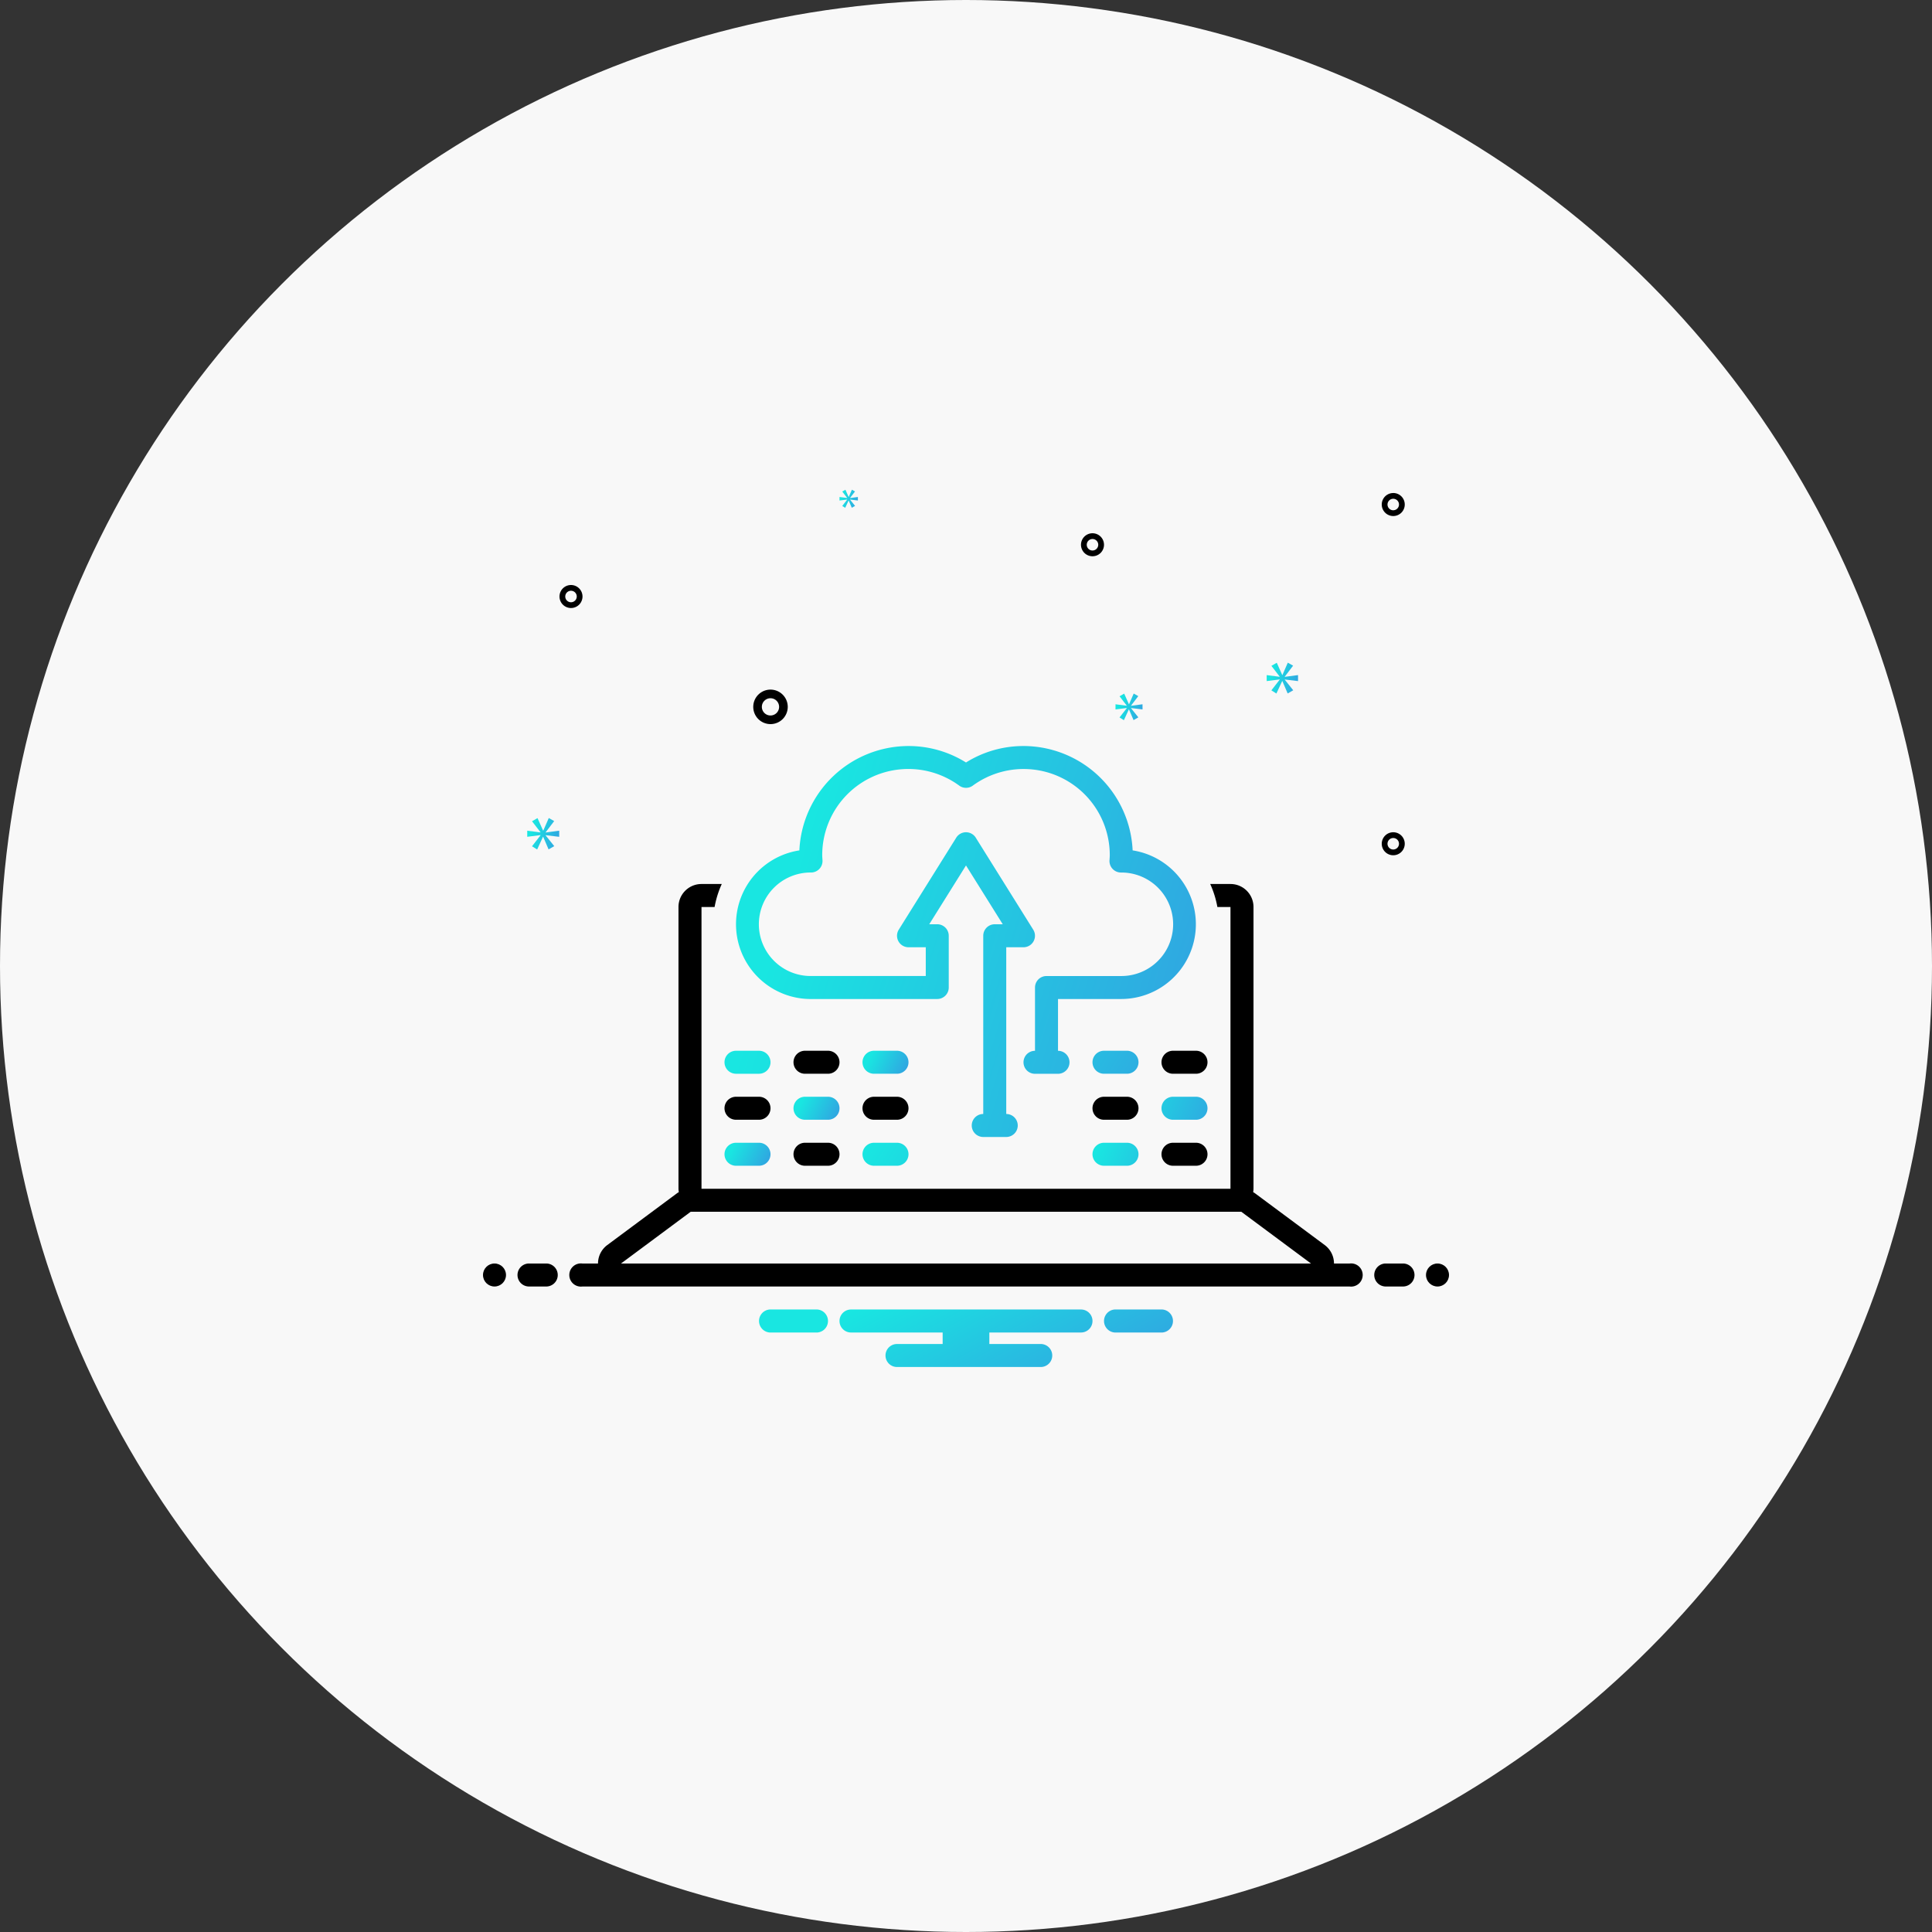
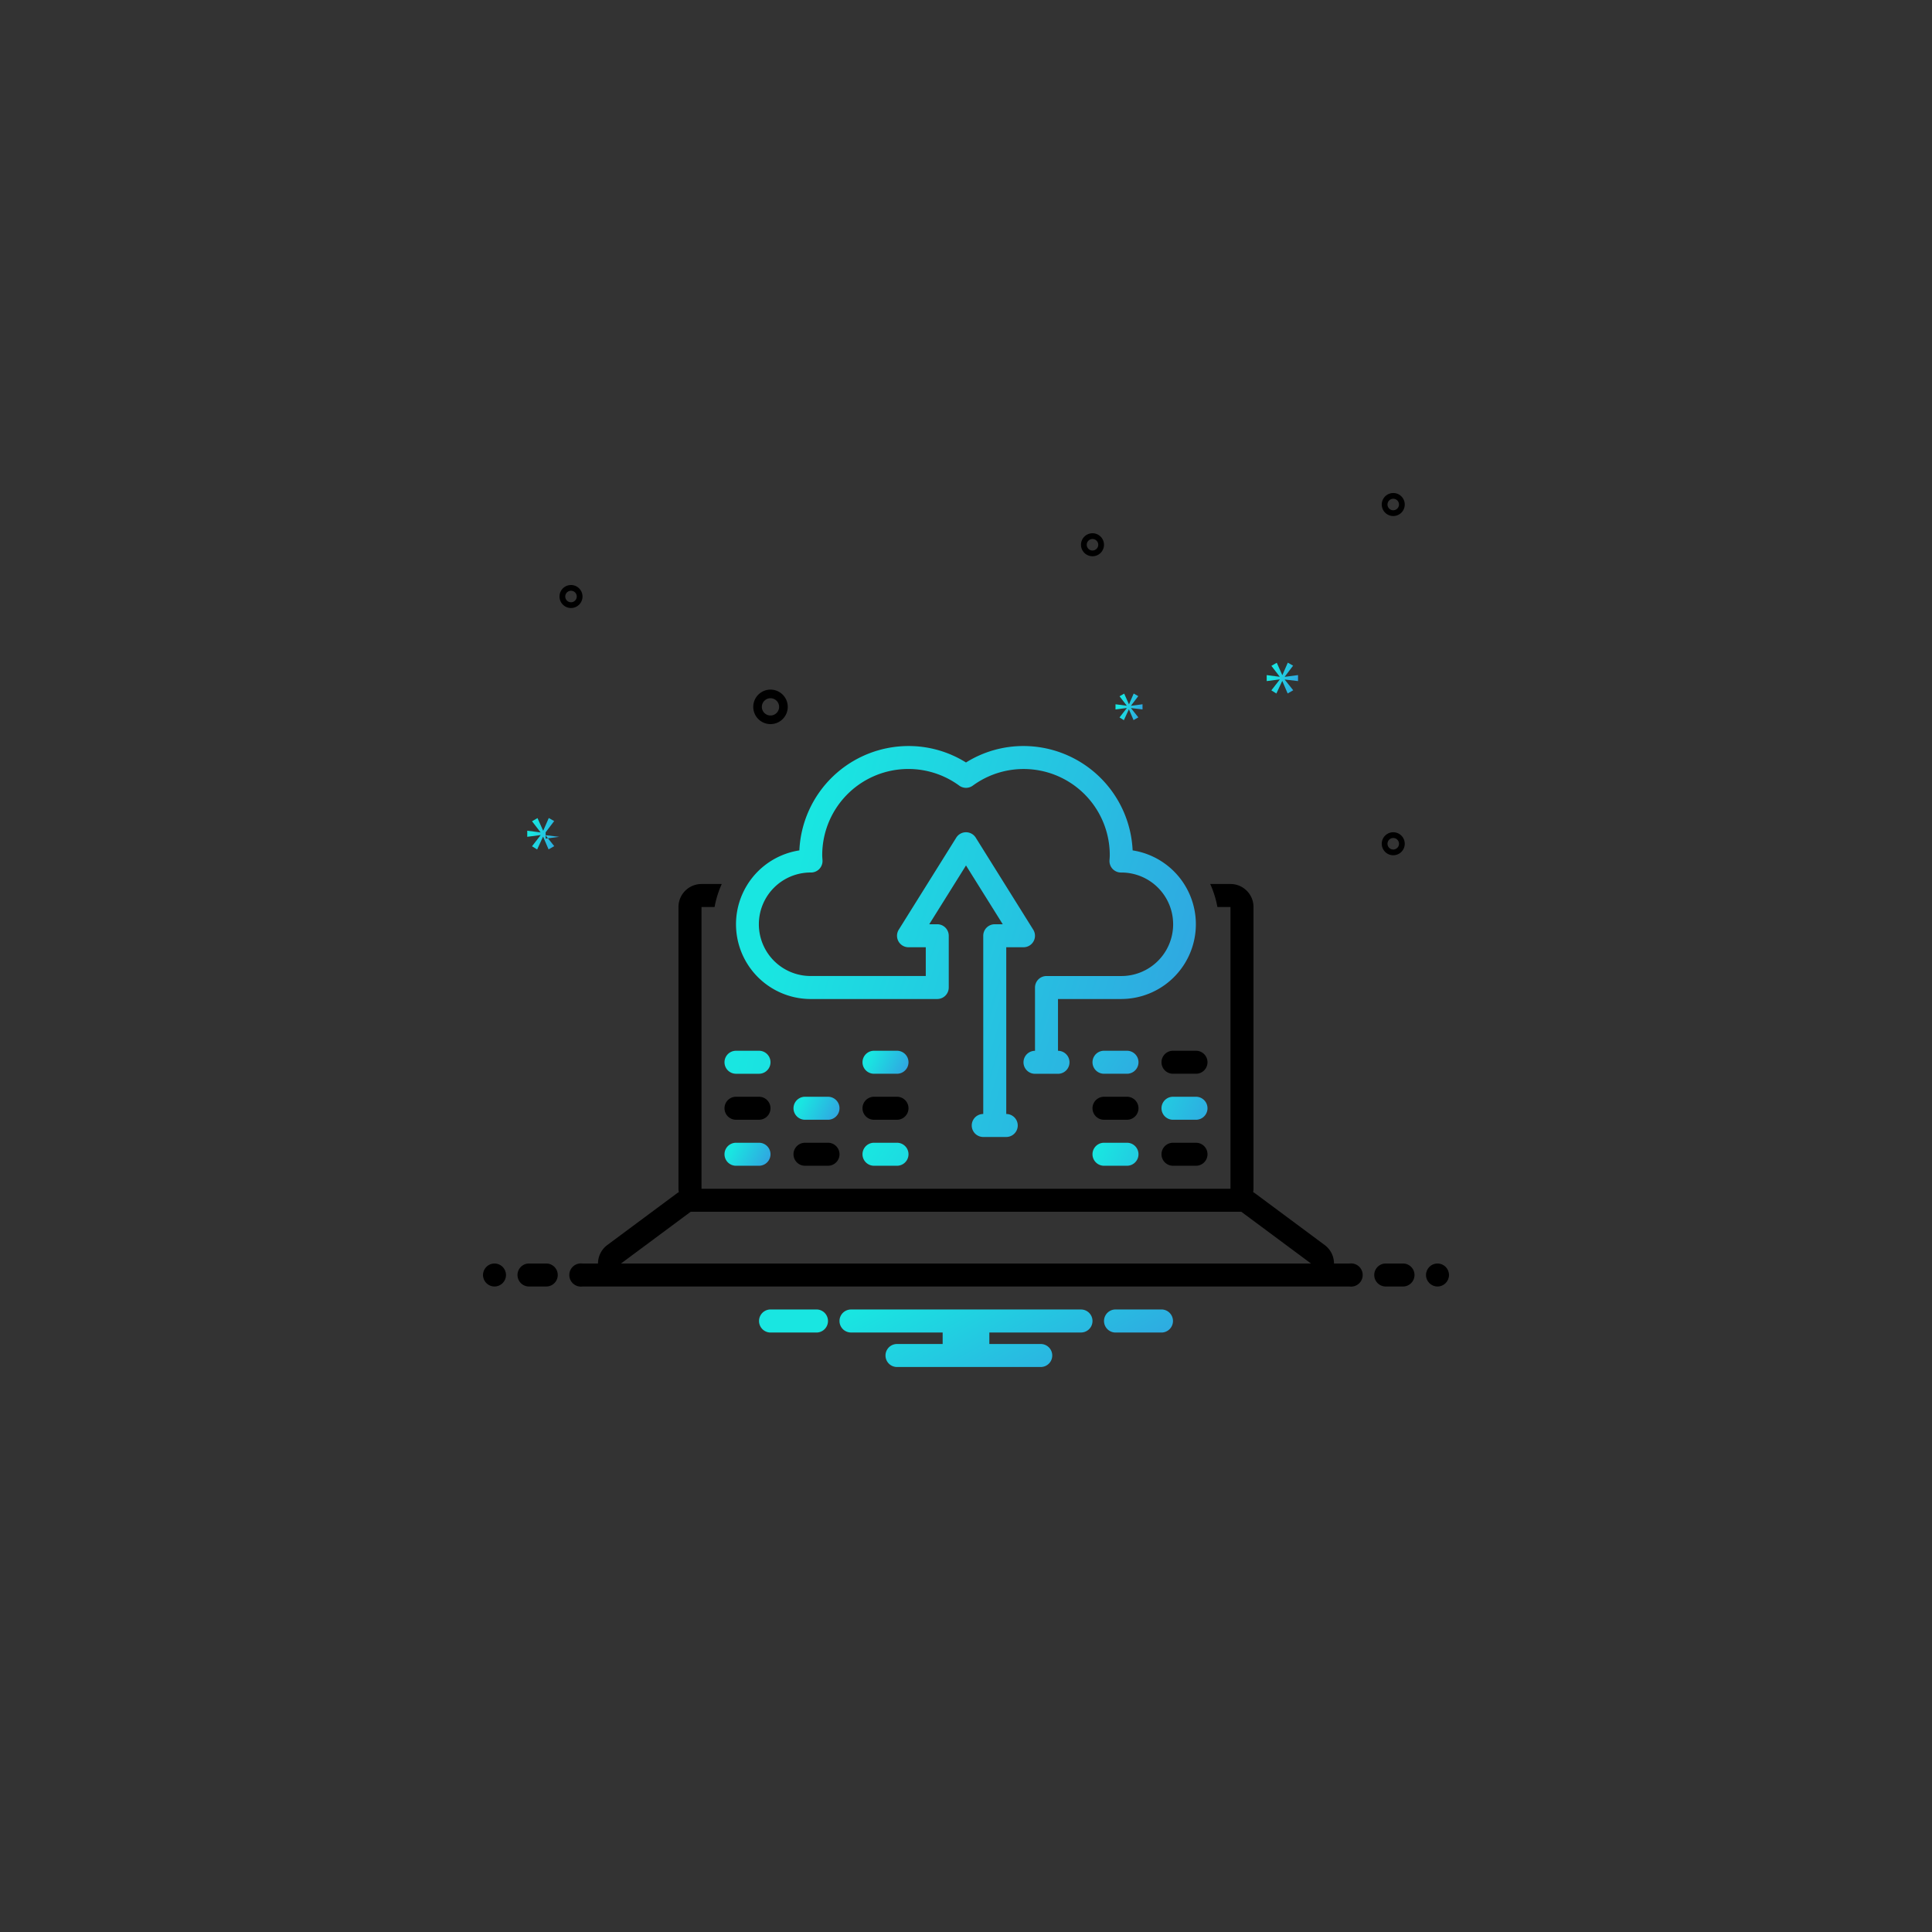
<svg xmlns="http://www.w3.org/2000/svg" width="400" height="400" viewBox="0 0 400 400">
  <rect x="0" y="0" width="400" height="400" fill="#333333" stroke="none" />
  <defs>
    <linearGradient id="linear-gradient" x1="0.13" y1="0.407" x2="1.954" y2="0.867" gradientUnits="objectBoundingBox">
      <stop offset="0" stop-color="#19e6e1" />
      <stop offset="1" stop-color="#4960e0" />
    </linearGradient>
  </defs>
  <g id="Group_2275" data-name="Group 2275" transform="translate(-1237 -1142)">
-     <circle id="Ellipse_70" data-name="Ellipse 70" cx="200" cy="200" r="200" transform="translate(1237 1142)" fill="#f8f8f8" />
    <g id="sync-of-data-information" transform="translate(1337 1235.673)">
      <g id="Group_2277" data-name="Group 2277">
        <path id="Path_6122" data-name="Path 6122" d="M59.857,104.669h26.19a2.381,2.381,0,0,0,2.381-2.381V91.574a2.381,2.381,0,0,0-2.381-2.381H84.391L92,77.019l7.609,12.174H97.952a2.381,2.381,0,0,0-2.381,2.381v36.9a2.381,2.381,0,0,0,0,4.762h4.762a2.381,2.381,0,1,0,0-4.762V93.955H103.9a2.38,2.38,0,0,0,2.019-3.643l-11.9-19.048a2.381,2.381,0,0,0-4.038,0l-11.9,19.048A2.38,2.38,0,0,0,80.1,93.955h3.571v5.952H59.857A10.714,10.714,0,1,1,59.8,78.479l.113,0a2.381,2.381,0,0,0,2.377-2.52l-.023-.348c-.016-.234-.034-.469-.034-.707A17.831,17.831,0,0,1,90.6,60.49a2.381,2.381,0,0,0,2.808,0,17.831,17.831,0,0,1,28.358,14.418c0,.238-.018.473-.034.707l-.023.348a2.381,2.381,0,0,0,2.377,2.52l.112,0a10.714,10.714,0,1,1-.052,21.429H108.667a2.381,2.381,0,0,0-2.381,2.381v13.1a2.381,2.381,0,0,0,0,4.762h4.762a2.381,2.381,0,0,0,0-4.762V104.669h13.1A15.477,15.477,0,0,0,126.5,73.9a22.647,22.647,0,0,0-22.6-21.608A22.393,22.393,0,0,0,92,55.7a22.393,22.393,0,0,0-11.9-3.407A22.647,22.647,0,0,0,57.5,73.9a15.477,15.477,0,0,0,2.359,30.773ZM44.381,120.146h4.762a2.381,2.381,0,0,0,0-4.762H44.381a2.381,2.381,0,1,0,0,4.762Z" transform="translate(8 8.491)" fill="url(#linear-gradient)" />
        <path id="Path_6124" data-name="Path 6124" d="M73.143,105.288H68.381a2.381,2.381,0,1,0,0,4.762h4.762a2.381,2.381,0,0,0,0-4.762Z" transform="translate(12.571 18.586)" fill="url(#linear-gradient)" />
        <path id="Path_6126" data-name="Path 6126" d="M61.143,113.288H56.381a2.381,2.381,0,0,0,0,4.762h4.762a2.381,2.381,0,0,0,0-4.762Z" transform="translate(10.286 20.11)" fill="url(#linear-gradient)" />
        <path id="Path_6128" data-name="Path 6128" d="M44.381,126.05h4.762a2.381,2.381,0,0,0,0-4.762H44.381a2.381,2.381,0,1,0,0,4.762Z" transform="translate(8 21.634)" fill="url(#linear-gradient)" />
        <path id="Path_6130" data-name="Path 6130" d="M73.143,124.336H68.381a2.381,2.381,0,0,0,0,4.762h4.762a2.381,2.381,0,0,0,0-4.762Zm47.619-19.048H116a2.381,2.381,0,1,0,0,4.762h4.762a2.381,2.381,0,0,0,0-4.762Z" transform="translate(12.571 18.586)" fill="url(#linear-gradient)" />
        <path id="Path_6132" data-name="Path 6132" d="M127.428,113.288h-4.762a2.381,2.381,0,0,0,0,4.762h4.762a2.381,2.381,0,0,0,0-4.762Zm-14.286,9.524h-4.762a2.381,2.381,0,1,0,0,4.762h4.762a2.381,2.381,0,0,0,0-4.762Z" transform="translate(20.19 20.11)" fill="url(#linear-gradient)" />
-         <path id="Path_6134" data-name="Path 6134" d="M11.5,67.774l1.77-2.329-1.118-.633-1.137,2.607h-.037L9.82,64.831l-1.137.651,1.751,2.273v.038l-2.739-.355V68.7l2.757-.354v.037L8.683,70.661l1.061.67L10.956,68.7h.037l1.118,2.607,1.174-.67L11.5,68.407v-.038l2.812.336V67.438l-2.812.373Z" transform="translate(1.466 10.876)" fill="url(#linear-gradient)" />
-         <path id="Path_6135" data-name="Path 6135" d="M63.588,9.772,62.569,11.08l.611.386.7-1.512H63.9l.644,1.5.676-.386-1.03-1.288V9.76l1.619.194v-.73l-1.619.214V9.417l1.019-1.34-.644-.364-.654,1.5h-.023l-.664-1.492-.655.376,1.008,1.308v.021L62,9.224v.73l1.588-.2Z" transform="translate(11.81)" fill="url(#linear-gradient)" />
+         <path id="Path_6134" data-name="Path 6134" d="M11.5,67.774l1.77-2.329-1.118-.633-1.137,2.607h-.037L9.82,64.831l-1.137.651,1.751,2.273v.038l-2.739-.355V68.7l2.757-.354v.037L8.683,70.661l1.061.67L10.956,68.7h.037l1.118,2.607,1.174-.67L11.5,68.407v-.038l2.812.336l-2.812.373Z" transform="translate(1.466 10.876)" fill="url(#linear-gradient)" />
        <path id="Path_6136" data-name="Path 6136" d="M142.785,41.61V40.368l-2.758.365V40.7l1.736-2.283-1.1-.621-1.114,2.557h-.037l-1.132-2.539-1.115.64,1.718,2.229v.037l-2.687-.348V41.61l2.7-.346V41.3l-1.736,2.229,1.042.658L139.5,41.61h.036l1.1,2.558,1.151-.657-1.754-2.193v-.037Z" transform="translate(25.961 5.729)" fill="url(#linear-gradient)" />
        <path id="Path_6137" data-name="Path 6137" d="M113.215,45.669l1.5-1.969-.945-.536-.962,2.206h-.032l-.976-2.19-.962.551,1.482,1.923v.032l-2.318-.3v1.071l2.333-.3v.031l-1.5,1.923.9.568,1.025-2.223h.031l.946,2.207.993-.568L113.215,46.2v-.031l2.38.283V45.385l-2.38.315Z" transform="translate(20.952 6.753)" fill="url(#linear-gradient)" />
        <path id="Path_6139" data-name="Path 6139" d="M131.516,150.288h-9.89a2.389,2.389,0,0,0,0,4.762h9.89a2.389,2.389,0,0,0,0-4.762Zm-71.429,0H50.2a2.389,2.389,0,0,0,0,4.762h9.89a2.389,2.389,0,0,0,0-4.762Zm54.579,0H67.048a2.381,2.381,0,1,0,0,4.762H86.024v2.381H76.571a2.381,2.381,0,0,0,0,4.762h29.762a2.381,2.381,0,0,0,0-4.762H95.69V155.05h18.976a2.381,2.381,0,1,0,0-4.762Z" transform="translate(9.143 27.157)" fill="url(#linear-gradient)" />
      </g>
      <g id="Group_2276" data-name="Group 2276">
-         <path id="Path_6123" data-name="Path 6123" d="M61.143,105.288H56.381a2.381,2.381,0,1,0,0,4.762h4.762a2.381,2.381,0,0,0,0-4.762Z" transform="translate(10.286 18.586)" />
        <path id="Path_6125" data-name="Path 6125" d="M44.381,118.05h4.762a2.381,2.381,0,0,0,0-4.762H44.381a2.381,2.381,0,0,0,0,4.762Z" transform="translate(8 20.11)" />
        <path id="Path_6127" data-name="Path 6127" d="M73.143,113.288H68.381a2.381,2.381,0,0,0,0,4.762h4.762a2.381,2.381,0,0,0,0-4.762Z" transform="translate(12.571 20.11)" />
        <path id="Path_6129" data-name="Path 6129" d="M61.143,121.288H56.381a2.381,2.381,0,1,0,0,4.762h4.762a2.381,2.381,0,0,0,0-4.762Z" transform="translate(10.286 21.634)" />
        <path id="Path_6131" data-name="Path 6131" d="M122.666,105.288a2.381,2.381,0,1,0,0,4.762h4.762a2.381,2.381,0,0,0,0-4.762Zm-9.524,9.524h-4.762a2.381,2.381,0,1,0,0,4.762h4.762a2.381,2.381,0,0,0,0-4.762Z" transform="translate(20.19 18.586)" />
        <path id="Path_6133" data-name="Path 6133" d="M145.085,142.812h-4.762a2.381,2.381,0,1,0,0,4.762h4.762a2.381,2.381,0,0,0,0-4.762ZM56.99,56.136a3.571,3.571,0,1,0-3.571-3.571,3.571,3.571,0,0,0,3.571,3.571Zm0-5.357A1.786,1.786,0,1,1,55.2,52.565,1.786,1.786,0,0,1,56.99,50.779ZM185.924,78.527a2.381,2.381,0,1,0,2.381,2.381A2.381,2.381,0,0,0,185.924,78.527Zm0,3.571a1.19,1.19,0,1,1,1.19-1.19,1.19,1.19,0,0,1-1.19,1.19ZM123.656,16.622A2.381,2.381,0,1,0,126.037,19,2.381,2.381,0,0,0,123.656,16.622Zm0,3.571a1.19,1.19,0,1,1,1.19-1.19A1.19,1.19,0,0,1,123.656,20.193Zm62.268-11.9a2.381,2.381,0,1,0,2.381,2.381A2.381,2.381,0,0,0,185.924,8.288Zm0,3.571a1.19,1.19,0,1,1,1.19-1.19A1.19,1.19,0,0,1,185.924,11.86ZM18.067,29.717A2.381,2.381,0,1,0,15.686,32.1,2.381,2.381,0,0,0,18.067,29.717Zm-3.571,0a1.19,1.19,0,1,1,1.19,1.19,1.19,1.19,0,0,1-1.19-1.19Z" transform="translate(2.534 0.11)" />
        <circle id="Ellipse_89" data-name="Ellipse 89" cx="2.381" cy="2.381" r="2.381" transform="translate(0 167.922)" />
        <path id="Path_6138" data-name="Path 6138" d="M11.952,142.288H8.381a2.381,2.381,0,1,0,0,4.762h3.571a2.381,2.381,0,1,0,0-4.762Zm177.381,0h-3.571a2.381,2.381,0,1,0,0,4.762h3.571a2.381,2.381,0,1,0,0-4.762Z" transform="translate(1.143 25.634)" />
        <circle id="Ellipse_90" data-name="Ellipse 90" cx="2.381" cy="2.381" r="2.381" transform="translate(195.238 167.922)" />
        <path id="Path_6140" data-name="Path 6140" d="M176.573,154.86h-3.241a4.762,4.762,0,0,0-1.923-3.823l-14.428-10.714c-.122-.091-.256-.163-.385-.241a4.723,4.723,0,0,0,.07-.7V81.05a4.762,4.762,0,0,0-4.762-4.762h-4.2a20.154,20.154,0,0,1,1.486,4.762h2.71v58.333H42.381V81.05h2.71a20.154,20.154,0,0,1,1.486-4.762h-4.2a4.762,4.762,0,0,0-4.762,4.762v58.333a4.722,4.722,0,0,0,.07.7c-.13.078-.263.15-.385.241L22.876,151.037a4.761,4.761,0,0,0-1.922,3.823H17.713a2.4,2.4,0,1,0,0,4.762h158.86a2.4,2.4,0,1,0,0-4.762Zm-150.858,0,14.428-10.714h114l14.428,10.714Z" transform="translate(2.857 13.063)" />
      </g>
    </g>
  </g>
</svg>